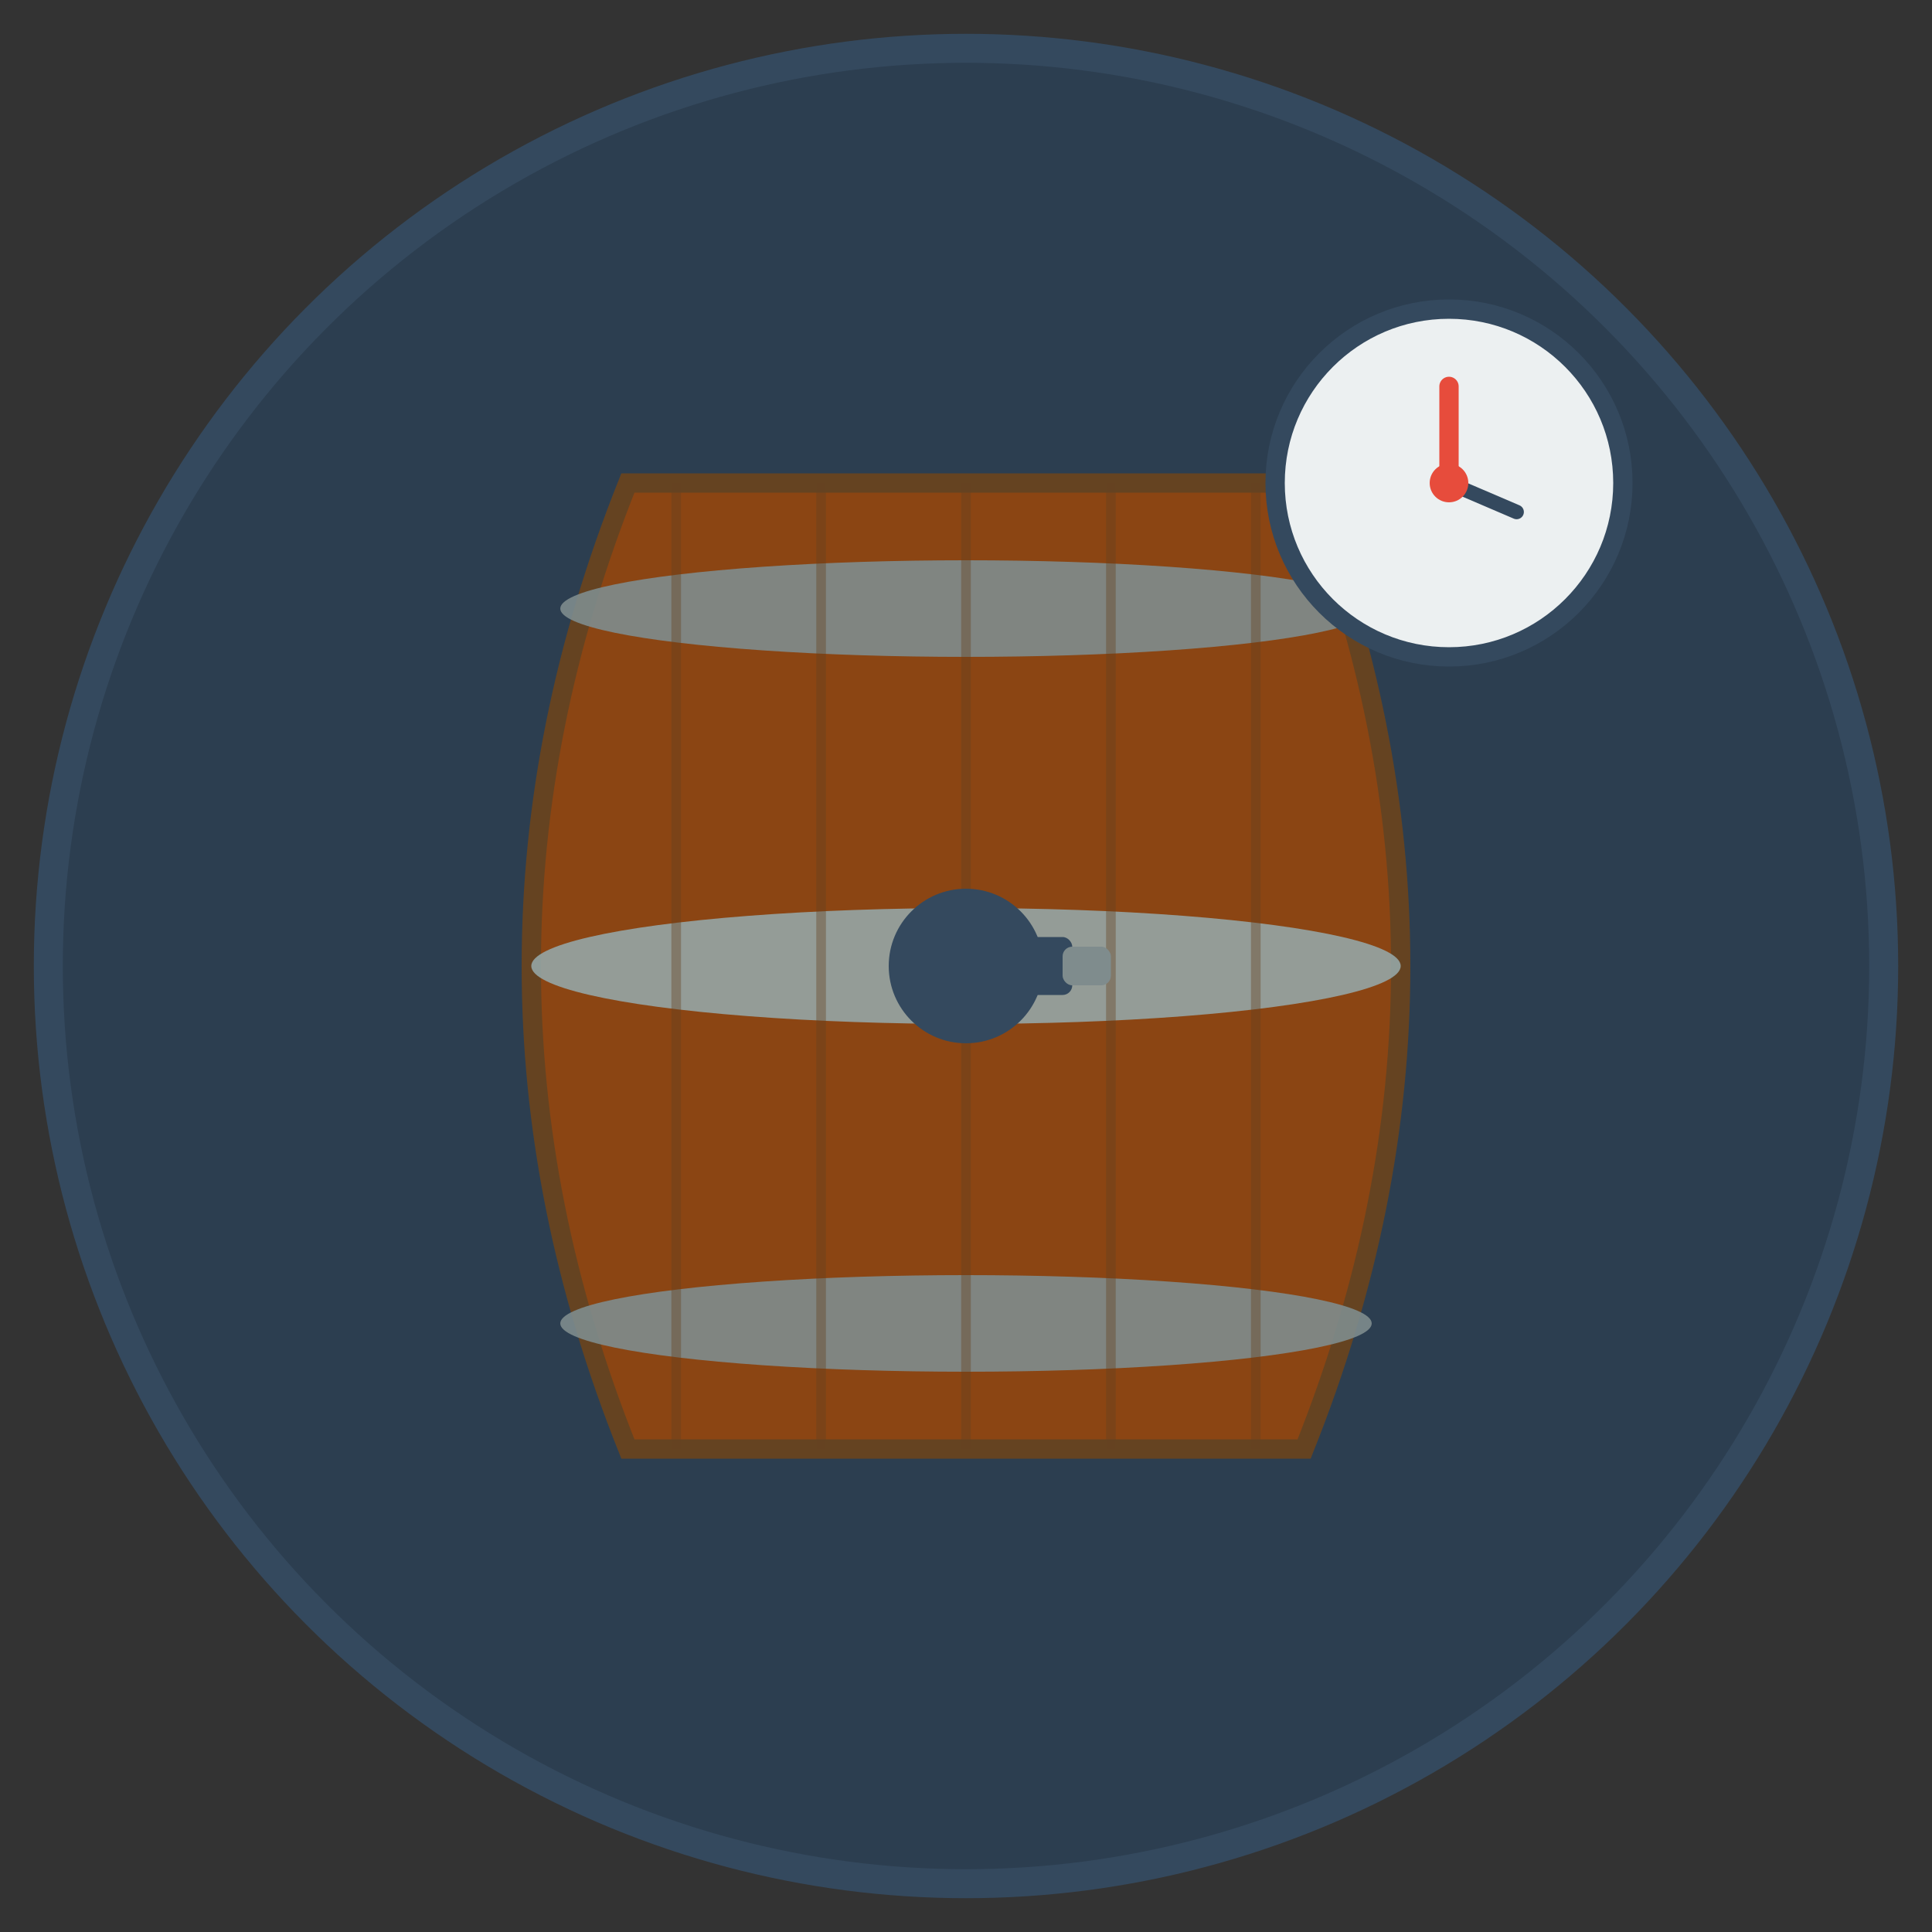
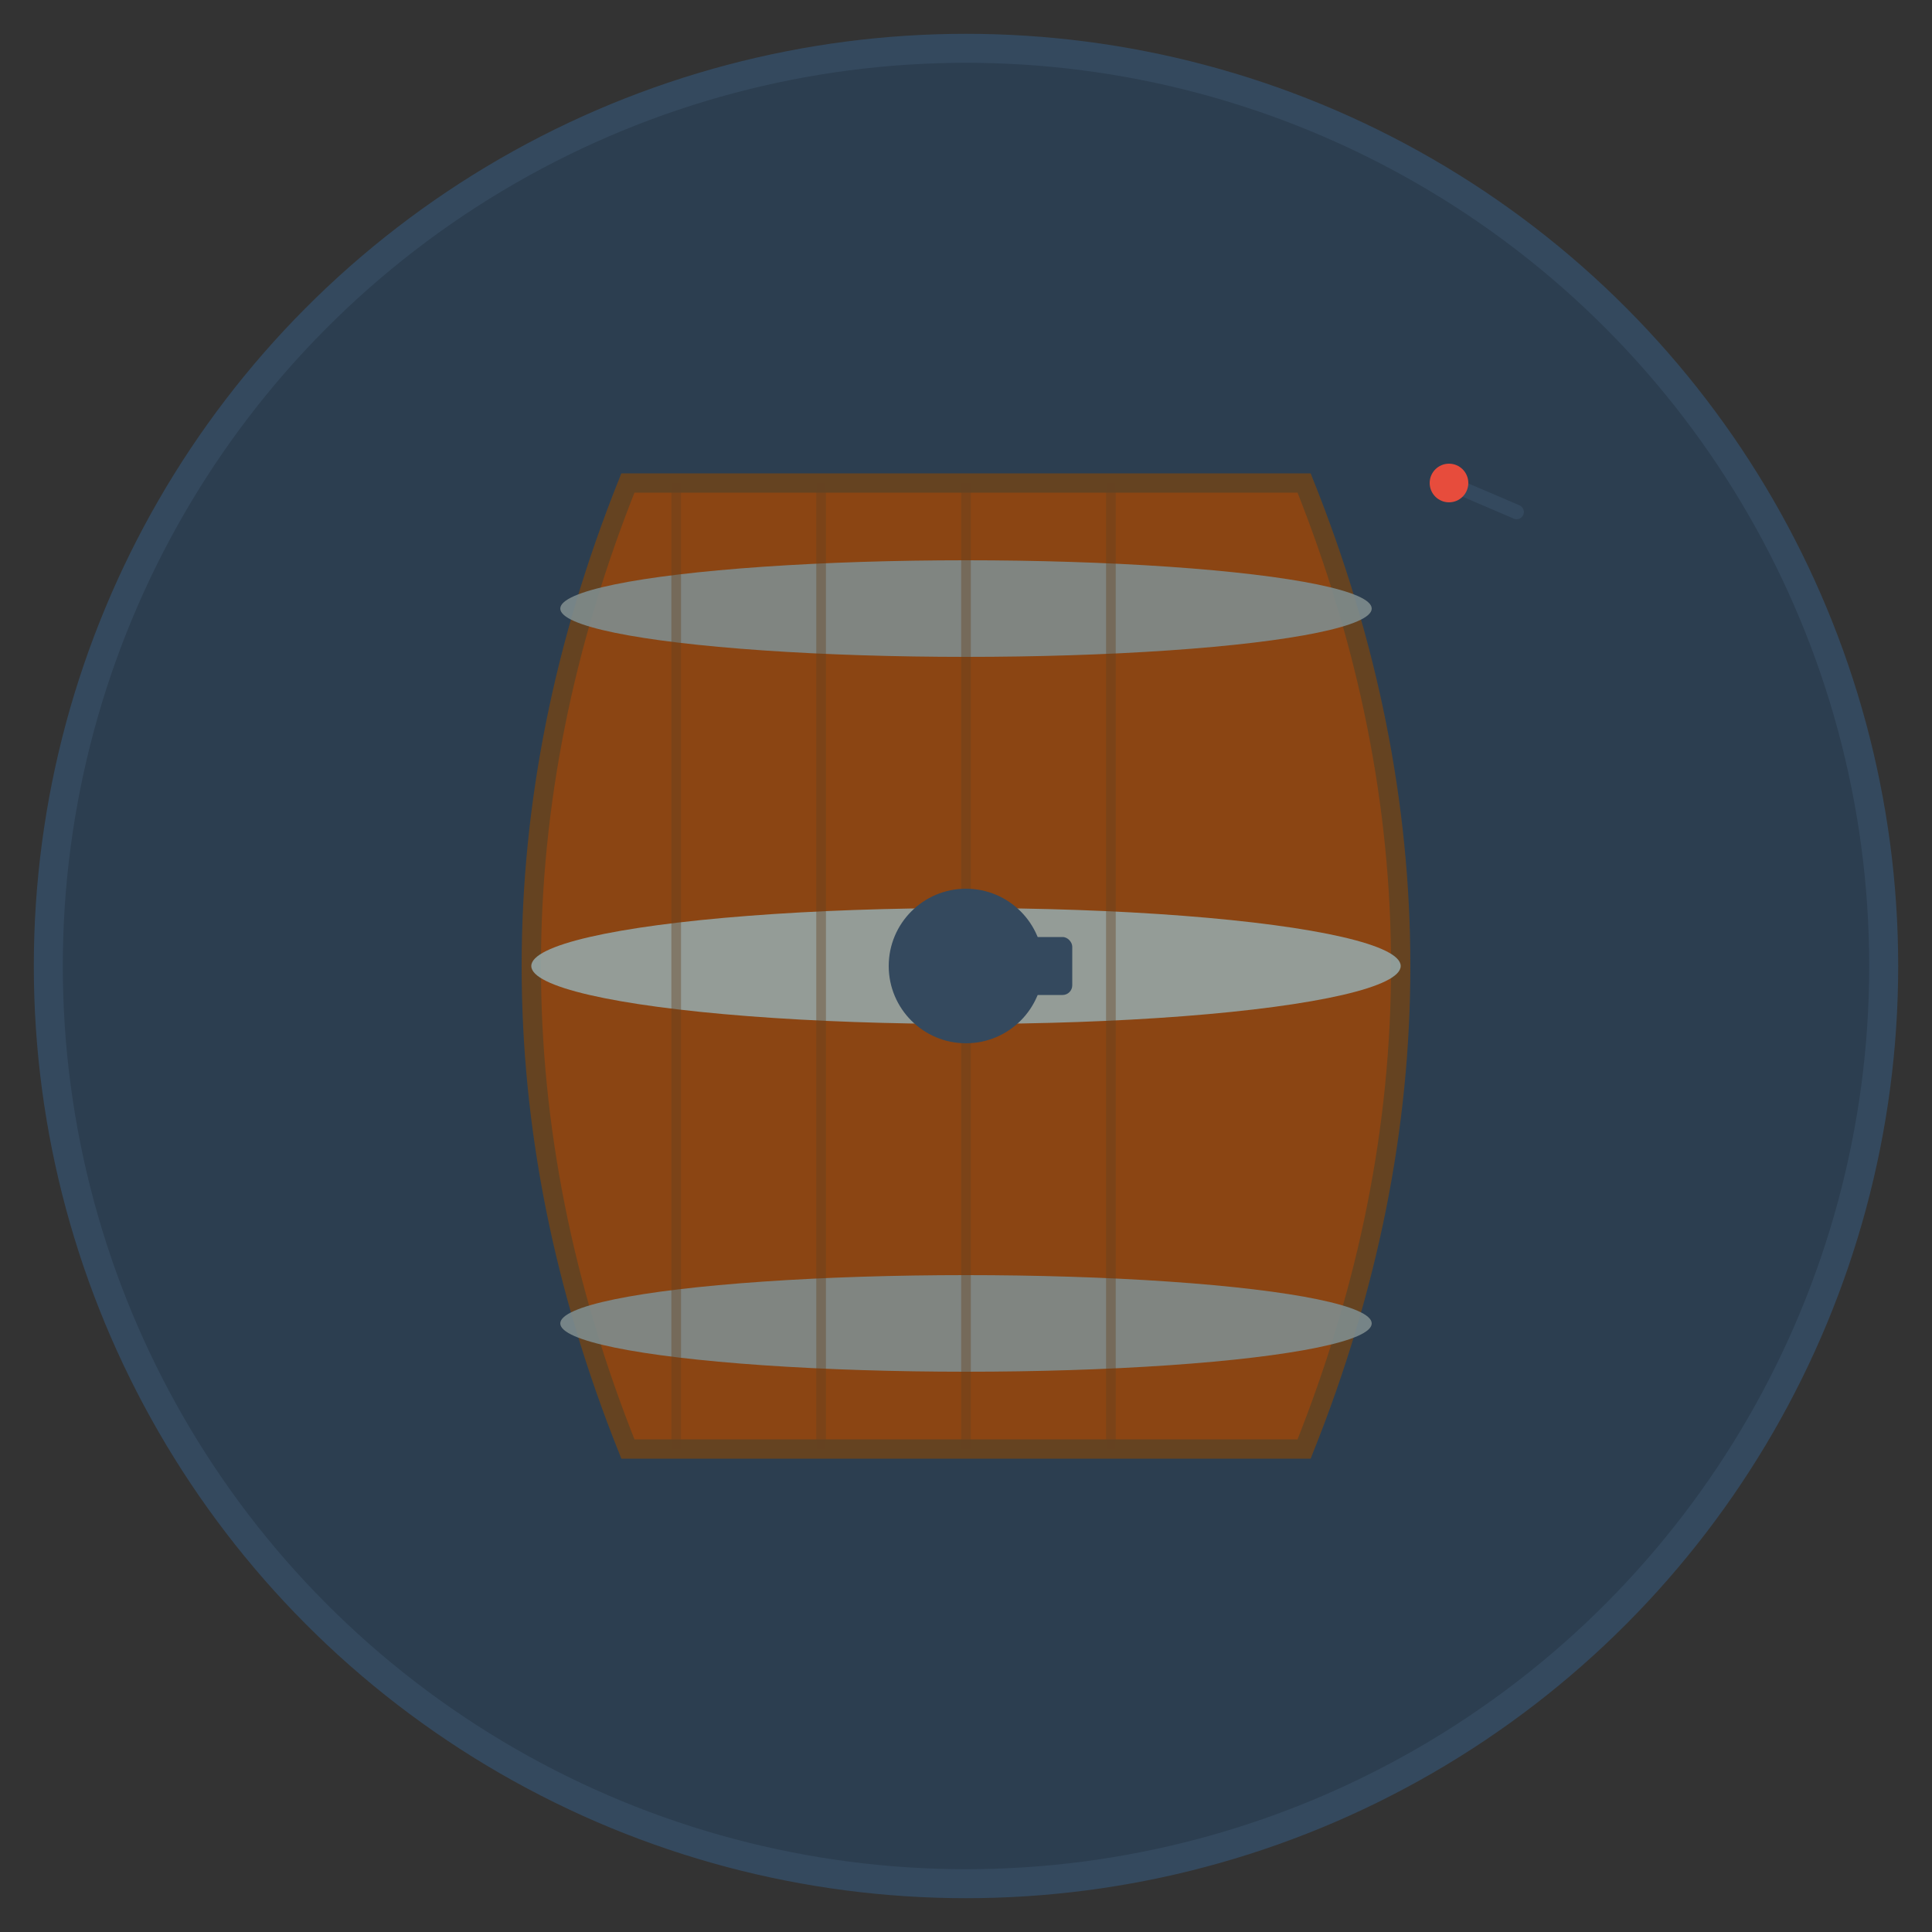
<svg xmlns="http://www.w3.org/2000/svg" viewBox="0 0 200 200" width="200" height="200">
  <rect x="0" y="0" width="200" height="200" fill="#333333" stroke="none" />
  <circle cx="100" cy="100" r="95" fill="#2c3e50" stroke="#34495e" stroke-width="3" />
  <g transform="translate(100, 100)">
    <path d="M -35 -50 Q -45 -25, -45 0 Q -45 25, -35 50 L 35 50 Q 45 25, 45 0 Q 45 -25, 35 -50 Z" fill="#8b4513" stroke="#654321" stroke-width="2" />
    <ellipse cx="0" cy="-37" rx="42" ry="5" fill="#7f8c8d" opacity="0.9" />
    <ellipse cx="0" cy="0" rx="45" ry="6" fill="#95a5a6" opacity="0.9" />
    <ellipse cx="0" cy="37" rx="42" ry="5" fill="#7f8c8d" opacity="0.9" />
    <line x1="-30" y1="-50" x2="-30" y2="50" stroke="#654321" stroke-width="1" opacity="0.4" />
    <line x1="-15" y1="-50" x2="-15" y2="50" stroke="#654321" stroke-width="1" opacity="0.4" />
    <line x1="0" y1="-50" x2="0" y2="50" stroke="#654321" stroke-width="1" opacity="0.4" />
    <line x1="15" y1="-50" x2="15" y2="50" stroke="#654321" stroke-width="1" opacity="0.4" />
-     <line x1="30" y1="-50" x2="30" y2="50" stroke="#654321" stroke-width="1" opacity="0.4" />
    <circle cx="0" cy="0" r="8" fill="#34495e" />
    <rect x="-1" y="-3" width="12" height="6" rx="1" fill="#34495e" />
-     <rect x="10" y="-2" width="5" height="4" rx="1" fill="#7f8c8d" />
  </g>
  <g transform="translate(150, 50)">
-     <circle cx="0" cy="0" r="18" fill="#ecf0f1" stroke="#34495e" stroke-width="2" />
-     <line x1="0" y1="0" x2="0" y2="-10" stroke="#e74c3c" stroke-width="2" stroke-linecap="round" />
    <line x1="0" y1="0" x2="7" y2="3" stroke="#34495e" stroke-width="1.5" stroke-linecap="round" />
    <circle cx="0" cy="0" r="2" fill="#e74c3c" />
  </g>
</svg>